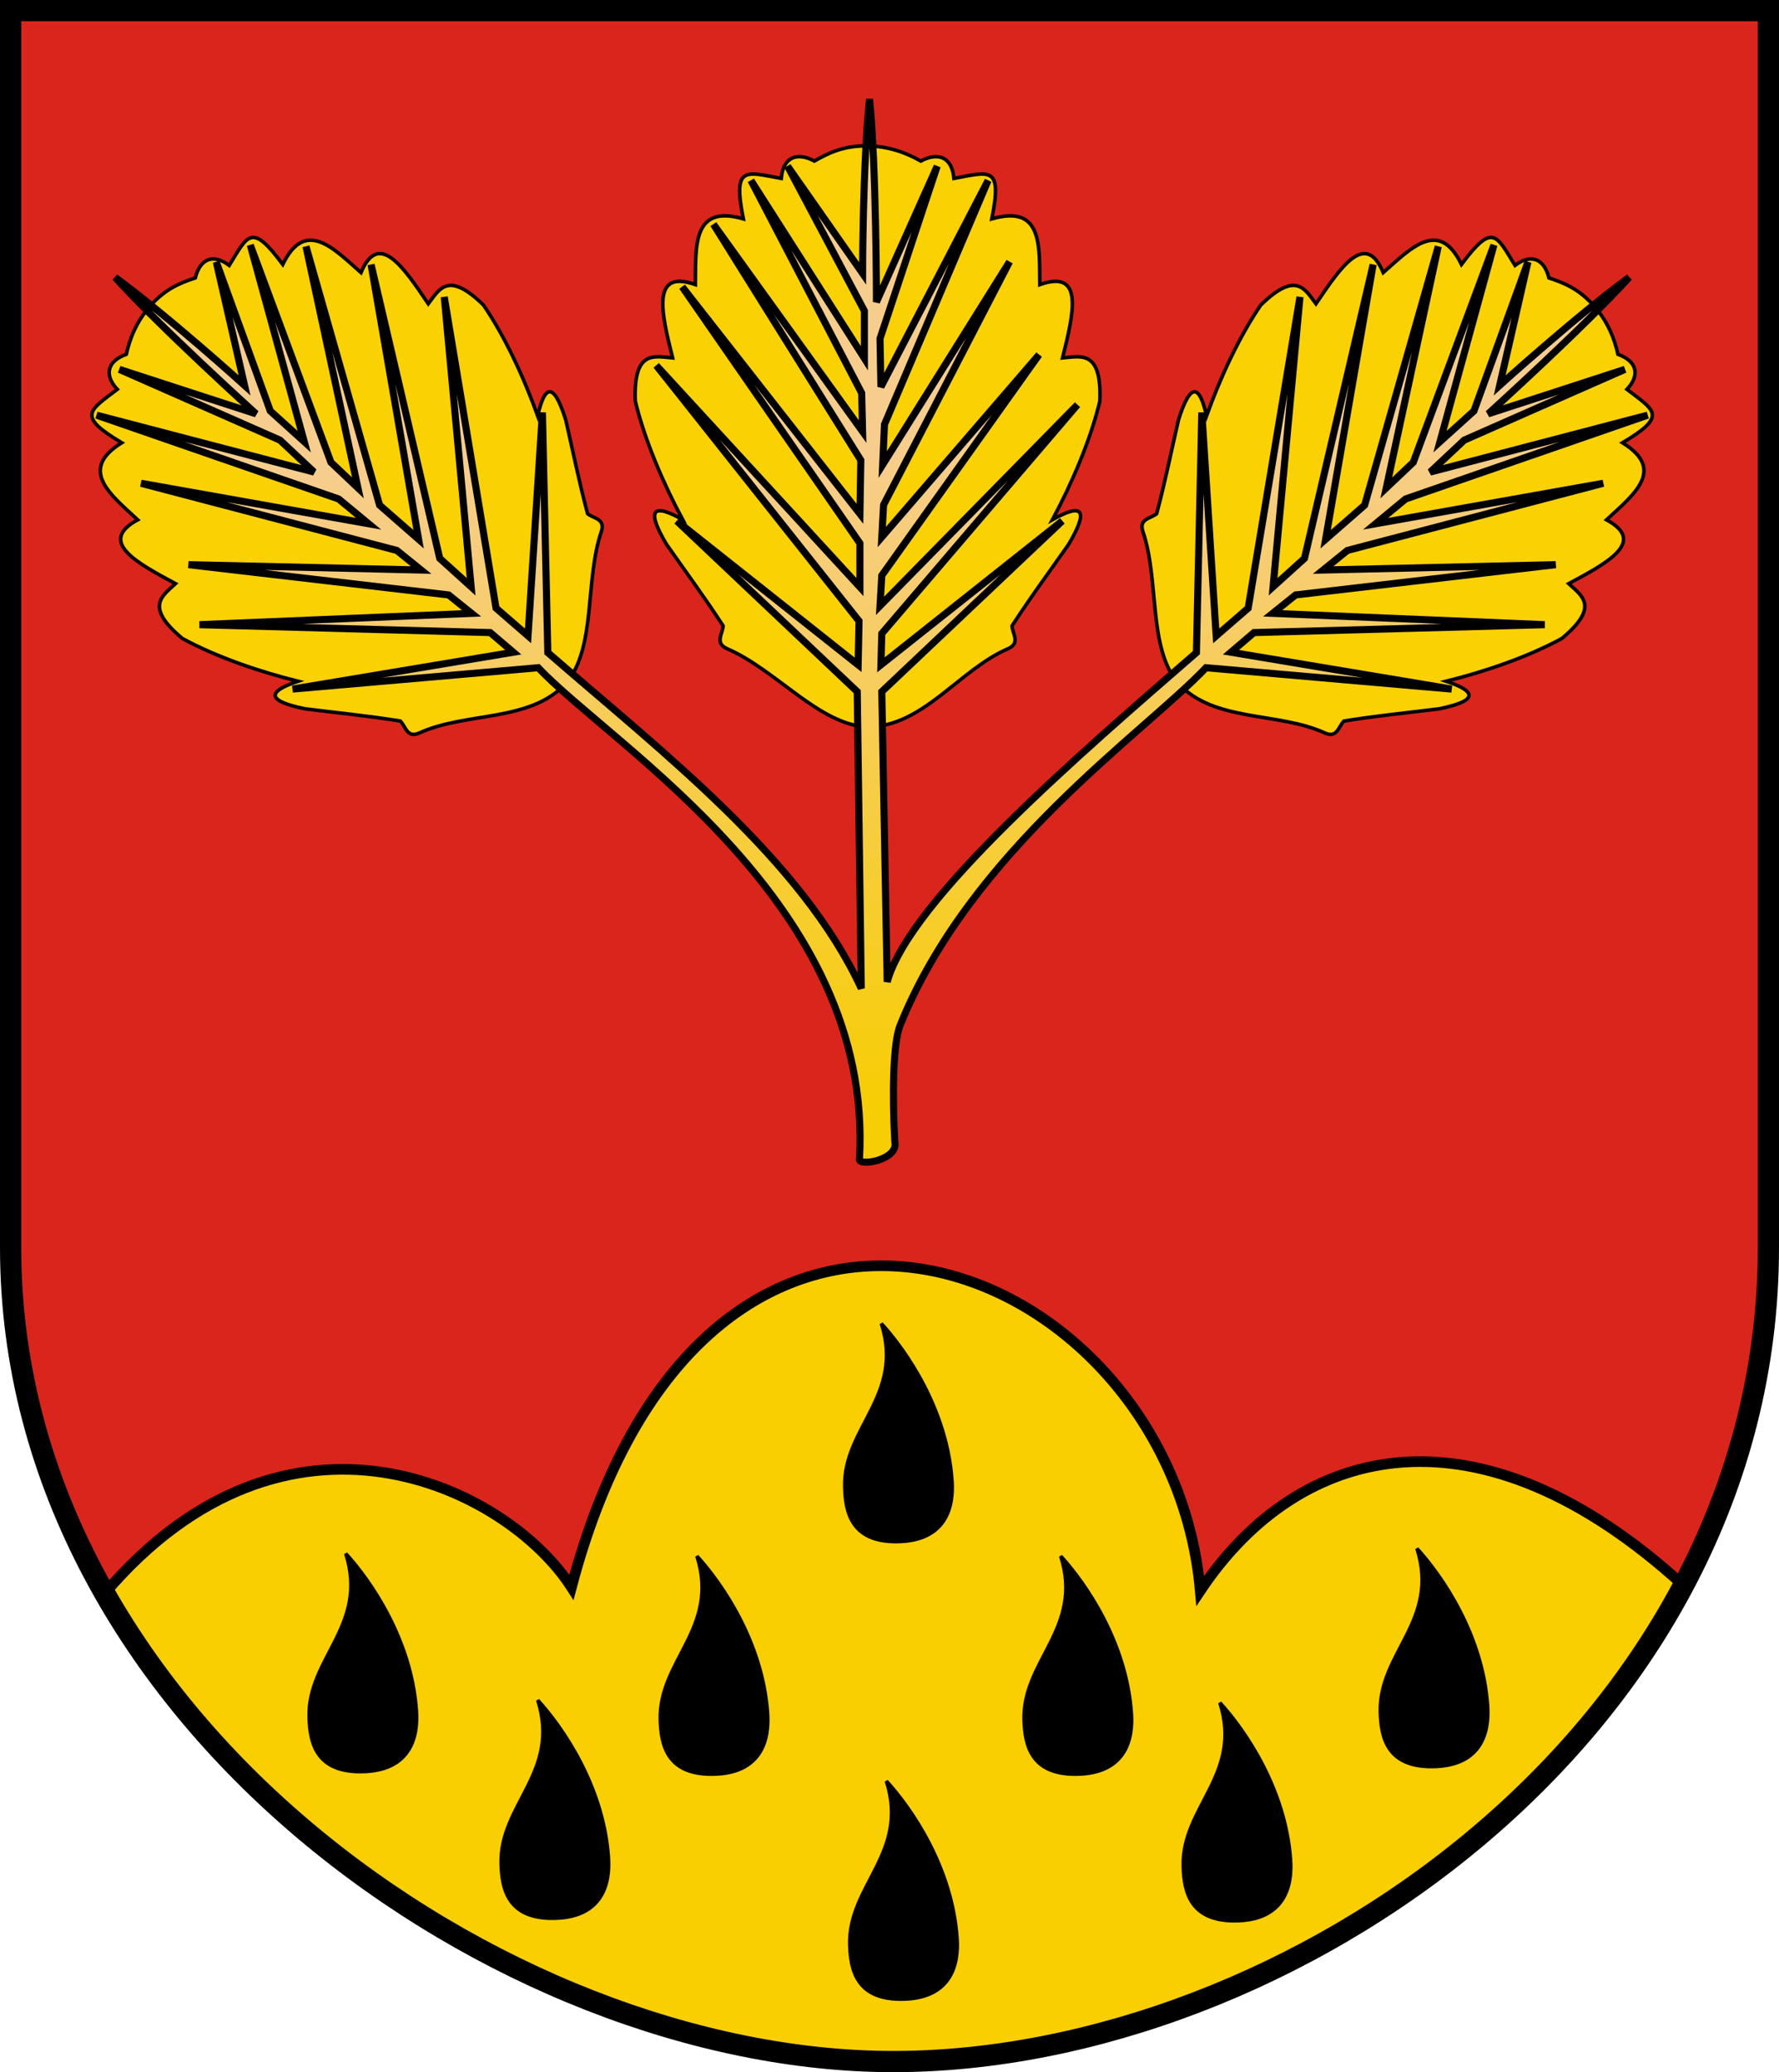
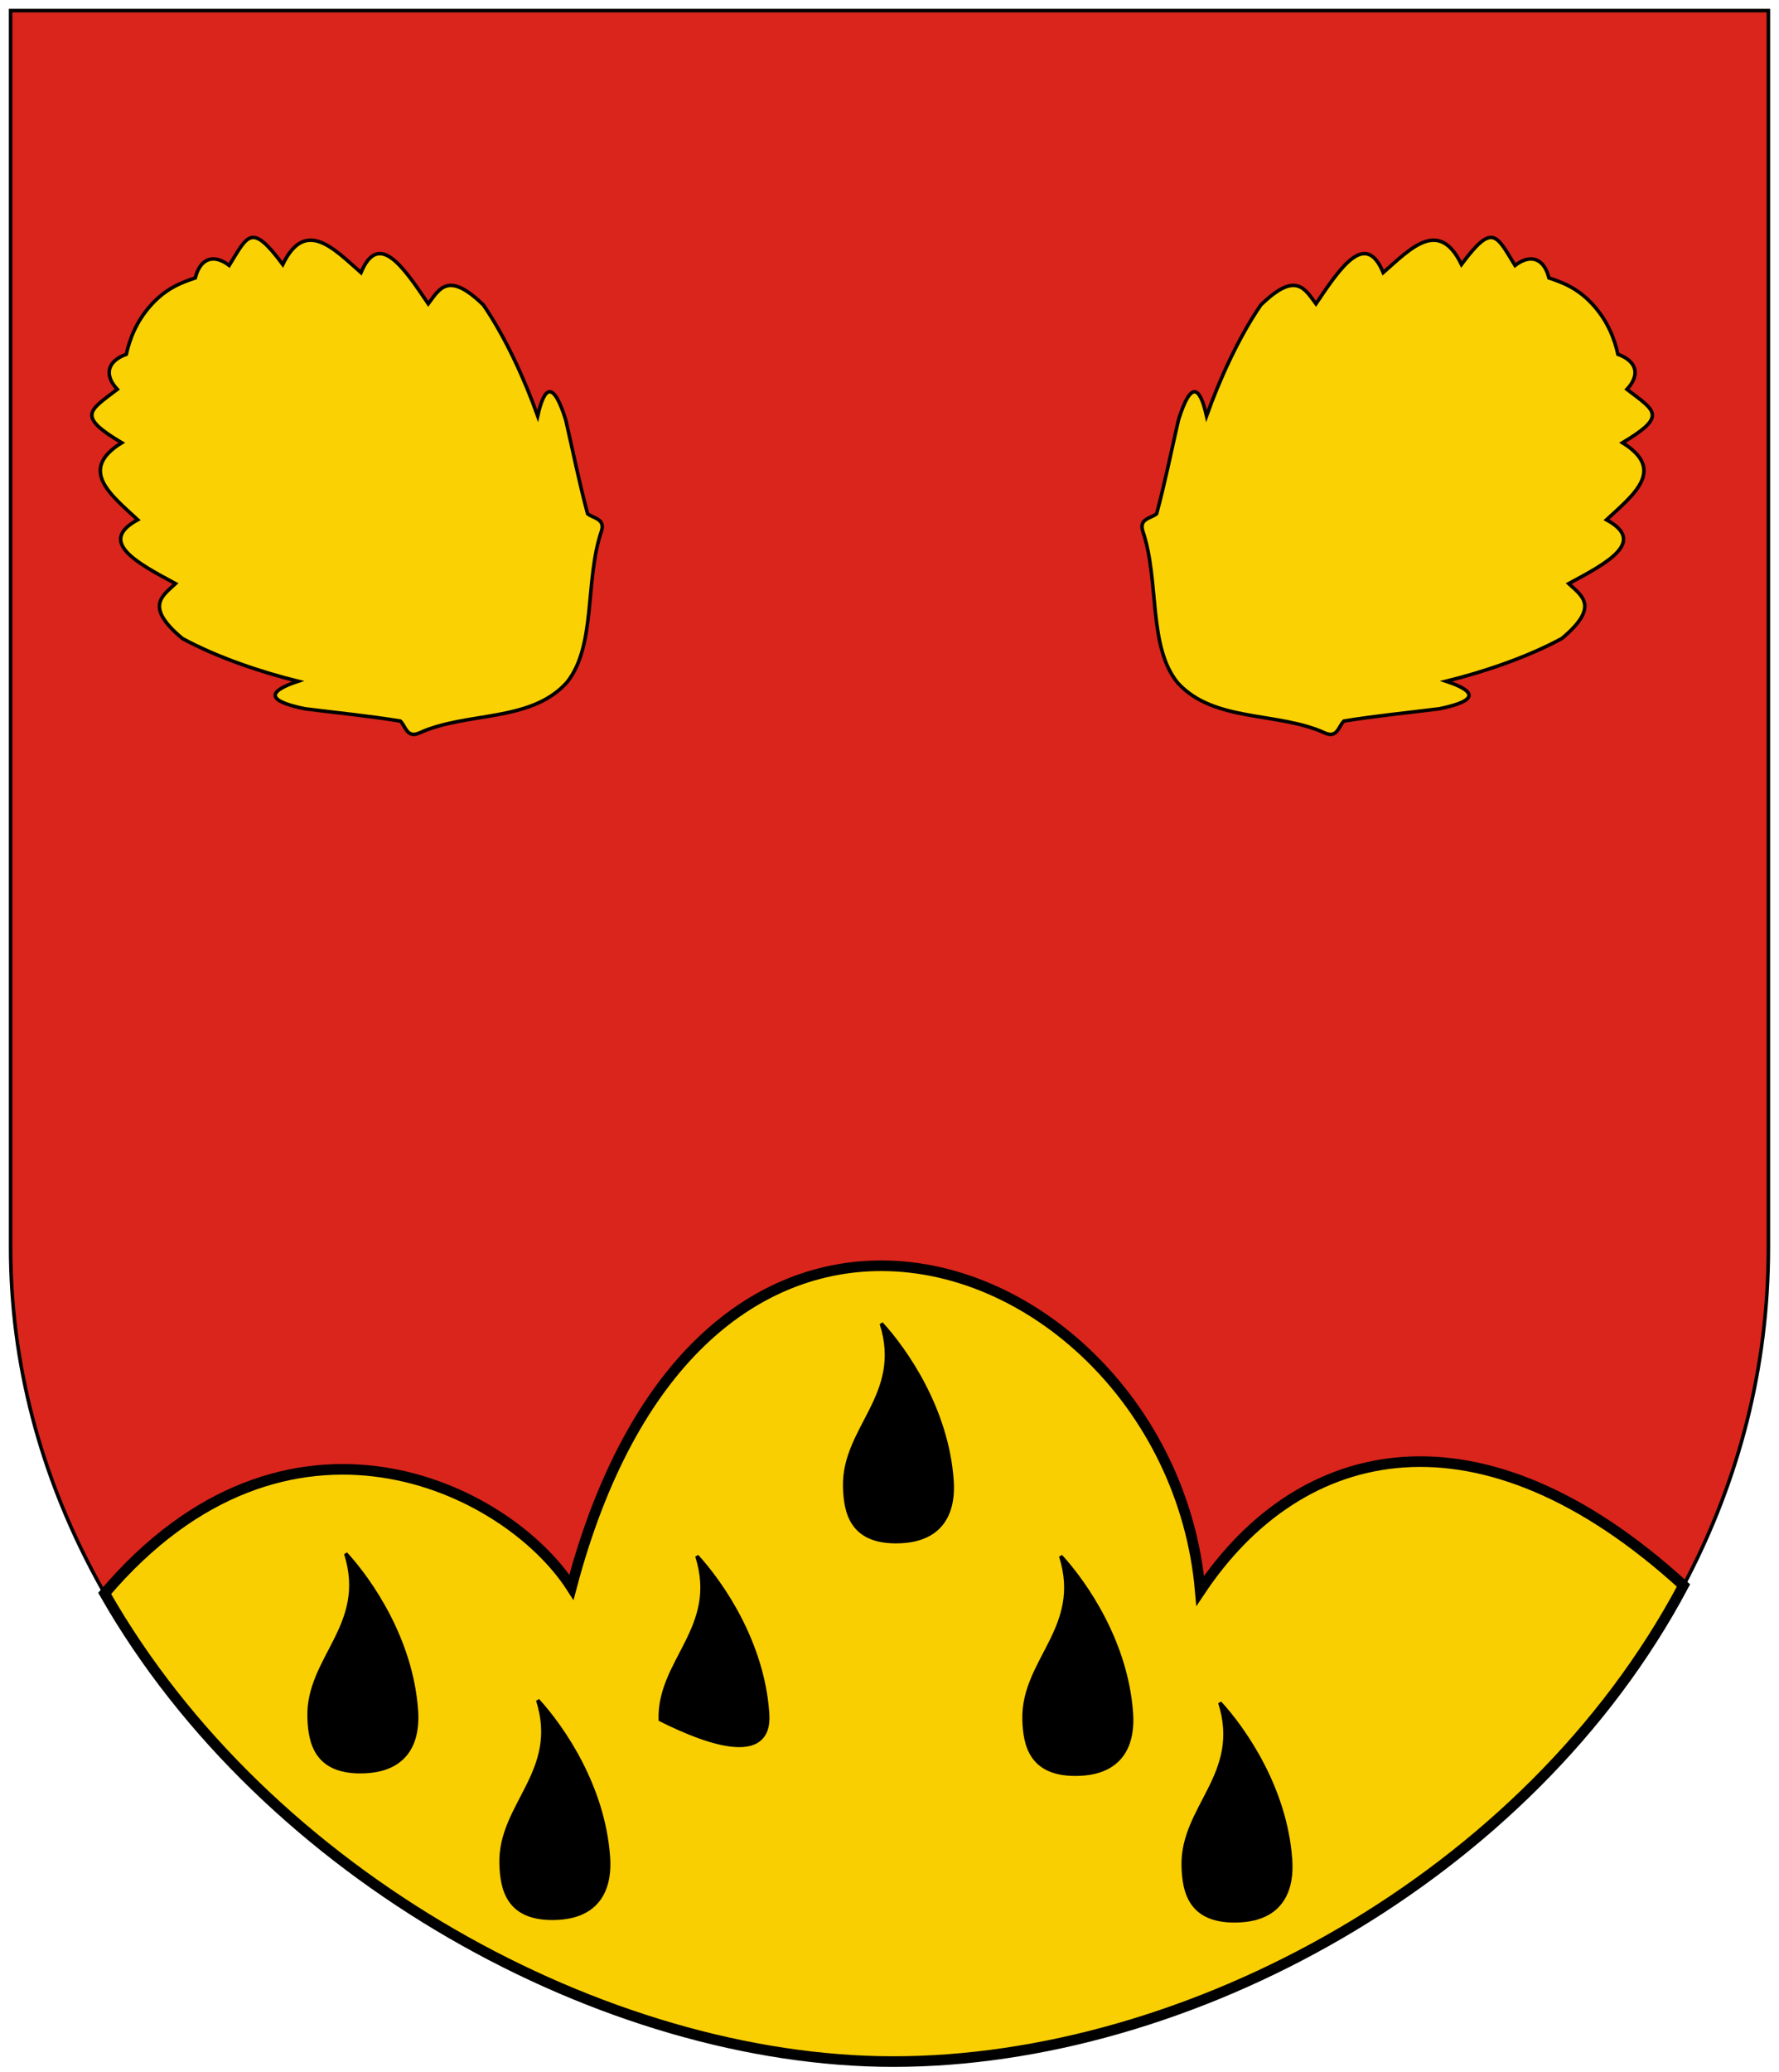
<svg xmlns="http://www.w3.org/2000/svg" xmlns:xlink="http://www.w3.org/1999/xlink" version="1.0" width="502.975" height="585.513" id="svg2">
  <defs id="defs4">
    <linearGradient id="linearGradient3259">
      <stop id="stop3261" style="stop-color:#f7cd04;stop-opacity:1" offset="0" />
      <stop id="stop3263" style="stop-color:#f7cd8d;stop-opacity:1" offset="1" />
    </linearGradient>
    <linearGradient id="linearGradient3235">
      <stop id="stop3237" style="stop-color:#e3c54c;stop-opacity:1" offset="0" />
      <stop id="stop3239" style="stop-color:#e3c54c;stop-opacity:0" offset="1" />
    </linearGradient>
    <linearGradient x1="279.978" y1="353.779" x2="271.955" y2="168.921" id="linearGradient3265" xlink:href="#linearGradient3259" gradientUnits="userSpaceOnUse" />
  </defs>
  <g transform="translate(-33.406,-41.23)" id="layer2" style="display:inline">
    <path d="M 36.406,44.23 L 533.381,44.23 L 533.381,393.743 C 533.381,530.211 397.548,623.79 285.893,623.743 C 175.249,623.696 36.406,526.546 36.406,393.743 L 36.406,44.23 z" id="path3290" style="fill:#da251c;fill-opacity:1;fill-rule:evenodd;stroke:#000000;stroke-width:1;stroke-linecap:butt;stroke-linejoin:miter;stroke-miterlimit:4;stroke-dasharray:none;stroke-opacity:1" />
-     <path d="M 278.695,246.648 C 294.468,246.546 304.527,230.482 318.462,224.505 C 321.993,222.891 319.636,220.296 319.533,218.076 C 324.884,209.814 330.235,202.632 335.587,194.967 C 341.593,184.762 339.083,183.48 330.962,188.076 C 336.271,178.175 341.677,165.796 344.367,154.584 C 344.934,140.075 339.111,141.898 333.819,142.362 C 336.946,129.749 340.042,117.168 327.39,121.648 C 327.256,110.868 328.29,98.867 313.819,103.076 C 316.83,88.004 313.347,89.744 303.104,91.648 C 302.622,85.945 299.01,83.941 293.732,86.735 C 289.887,84.54 284.681,82.445 278.19,82.445 C 271.699,82.445 267.503,84.54 263.658,86.735 C 258.38,83.941 254.768,85.945 254.286,91.648 C 244.043,89.744 240.56,88.004 243.571,103.076 C 229.1,98.867 230.134,110.868 230,121.648 C 217.349,117.168 220.445,129.749 223.571,142.362 C 218.279,141.898 212.456,140.075 213.023,154.584 C 215.713,165.796 221.119,178.175 226.429,188.076 C 218.307,183.48 215.797,184.762 221.804,194.967 C 227.155,202.632 232.506,209.814 237.857,218.076 C 237.754,220.296 235.397,222.891 238.929,224.505 C 252.863,230.482 264.942,246.041 278.695,246.648 z" id="path3213" style="fill:#fad103;fill-opacity:1;fill-rule:evenodd;stroke:#000000;stroke-width:1;stroke-linecap:butt;stroke-linejoin:miter;stroke-miterlimit:4;stroke-dasharray:none;stroke-opacity:1" />
    <path d="M 193.556,234.202 C 183.259,245.449 165.218,242.25 151.899,248.37 C 148.453,249.857 148.119,246.484 146.594,244.972 C 137.2,243.454 128.58,242.637 119.614,241.506 C 108.402,239.2 109.109,236.569 117.67,233.723 C 107.127,231.113 94.745,226.966 84.96,221.629 C 74.186,212.631 79.268,209.636 83.031,206.141 C 71.958,200.208 60.929,194.274 72.342,188.104 C 64.697,181.021 55.42,173.983 67.819,166.333 C 55.057,158.723 58.563,157.353 66.567,151.241 C 62.789,147.198 63.693,143.308 69.118,141.334 C 70.036,137.154 71.909,132.062 76.116,127.407 C 80.323,122.751 84.546,121.1 88.612,119.765 C 90.029,114.168 93.807,112.877 98.21,116.227 C 103.484,107.647 104.494,104.022 113.352,115.951 C 119.713,102.843 127.65,111.363 135.468,118.255 C 140.456,106.278 147.472,116.652 154.492,127.071 C 157.589,122.974 160.056,117.616 170.095,127.428 C 176.392,136.624 181.766,148.525 185.426,158.751 C 187.394,149.947 189.941,148.978 193.366,159.9 C 195.395,168.707 197.078,177.2 199.535,186.393 C 201.193,187.758 204.582,187.75 203.451,191.329 C 198.705,205.197 202.035,223.945 193.556,234.202 z" id="path3221" style="fill:#fad103;fill-opacity:1;fill-rule:evenodd;stroke:#000000;stroke-width:1;stroke-linecap:butt;stroke-linejoin:miter;stroke-miterlimit:4;stroke-dasharray:none;stroke-opacity:1" />
    <path d="M 366.4,234.202 C 376.697,245.449 394.738,242.25 408.057,248.37 C 411.503,249.857 411.837,246.484 413.362,244.972 C 422.756,243.454 431.376,242.637 440.342,241.506 C 451.554,239.2 450.847,236.569 442.286,233.723 C 452.829,231.113 465.212,226.966 474.996,221.629 C 485.77,212.631 480.688,209.636 476.925,206.141 C 487.998,200.208 499.028,194.274 487.614,188.104 C 495.259,181.021 504.536,173.983 492.137,166.333 C 504.899,158.723 501.393,157.353 493.389,151.241 C 497.167,147.198 496.263,143.308 490.838,141.334 C 489.92,137.154 488.048,132.062 483.84,127.407 C 479.633,122.751 475.411,121.1 471.345,119.765 C 469.927,114.168 466.149,112.877 461.746,116.227 C 456.472,107.647 455.462,104.022 446.604,115.951 C 440.243,102.843 432.306,111.363 424.488,118.255 C 419.5,106.278 412.484,116.652 405.465,127.071 C 402.368,122.974 399.9,117.616 389.862,127.428 C 383.564,136.624 378.19,148.525 374.53,158.751 C 372.562,149.947 370.016,148.978 366.59,159.9 C 364.561,168.707 362.878,177.2 360.421,186.393 C 358.763,187.758 355.374,187.75 356.505,191.329 C 361.251,205.197 357.921,223.945 366.4,234.202 z" id="path3227" style="fill:#fad103;fill-opacity:1;fill-rule:evenodd;stroke:#000000;stroke-width:1;stroke-linecap:butt;stroke-linejoin:miter;stroke-miterlimit:4;stroke-dasharray:none;stroke-opacity:1" />
-     <path d="M 276.42,368.502 C 275.381,371.056 287.567,369.155 286.394,363.859 C 285.633,349.986 285.952,335.868 287.857,331.055 C 307.691,281.624 357.064,248.166 374.383,229.902 L 443.828,235.938 L 381.438,225.524 L 387.941,219.976 L 470.157,217.737 L 393.229,214.54 L 399.714,209.336 L 473.261,200.782 L 407.503,202.298 L 414.35,196.767 L 486.696,177.782 L 422.337,189.22 L 430.815,182.216 L 499.25,158.539 L 437.767,174.617 L 447.384,165.596 L 492.817,145.596 L 454.156,158.16 C 454.156,158.16 481.686,133.279 494.001,119.598 C 479.148,130.471 457.413,150.114 457.413,150.114 L 465.398,115.256 L 450.133,157.351 L 440.534,166.026 L 455.789,110.449 L 432.979,171.867 L 425.354,179.087 L 440.039,110.863 L 419.231,183.963 L 408.2,193.603 L 421.631,115.982 L 402.223,199.005 L 393.348,207.026 L 400.945,125.134 L 386.302,213.065 L 377.263,220.904 L 373.195,157.782 L 371.666,225.634 C 338.996,254.017 290.585,295.563 284.242,318.663 L 282.718,236.664 L 333.731,188.429 L 282.466,229.088 L 282.718,220.249 L 338.024,155.599 L 282.213,212.42 L 282.718,203.834 L 327.165,141.457 L 282.718,192.975 L 283.223,183.884 L 318.831,115.193 L 282.971,172.519 L 283.476,161.155 L 312.77,92.212 L 282.466,150.548 L 282.213,136.911 L 298.376,88.172 L 281.203,126.557 C 281.203,126.557 281.203,88.172 279.245,69.231 C 277.287,88.172 277.287,118.476 277.287,118.476 L 256.074,88.172 L 277.792,129.083 L 277.792,142.467 L 245.72,92.212 L 277.034,152.316 L 277.287,163.175 L 235.113,104.587 L 276.782,171.257 L 276.529,186.409 L 226.274,122.264 L 276.529,194.743 L 276.529,207.117 L 218.951,144.488 L 276.277,216.713 L 276.024,229.088 L 224.759,188.429 L 275.772,236.664 L 276.915,320.514 C 260.085,284.135 220.96,254.017 188.29,225.634 L 186.762,157.782 L 182.693,220.904 L 173.654,213.065 L 159.011,125.134 L 166.608,207.026 L 157.733,199.005 L 138.325,115.982 L 151.756,193.603 L 140.725,183.963 L 119.918,110.863 L 134.602,179.087 L 126.977,171.867 L 104.168,110.449 L 119.422,166.026 L 109.823,157.351 L 94.558,115.256 L 102.543,150.114 C 102.543,150.114 80.808,130.471 65.955,119.598 C 78.27,133.279 105.801,158.16 105.801,158.16 L 67.139,145.596 L 112.572,165.596 L 122.189,174.617 L 60.707,158.539 L 129.141,182.216 L 137.619,189.22 L 73.26,177.782 L 145.606,196.767 L 152.454,202.298 L 86.695,200.782 L 160.242,209.336 L 166.727,214.54 L 89.799,217.737 L 172.015,219.976 L 178.518,225.524 L 116.128,235.938 L 185.573,229.902 C 207.021,252.521 280.369,296.441 276.42,368.502 z" id="path3192" style="fill:url(#linearGradient3265);fill-opacity:1;fill-rule:evenodd;stroke:#000000;stroke-width:2;stroke-linecap:butt;stroke-linejoin:miter;stroke-miterlimit:4;stroke-dasharray:none;stroke-opacity:1" />
    <path d="M 280.719,398.906 C 246.499,399.794 211.928,425.618 194.969,489.719 C 176.668,461.316 114.509,430.894 63,491.469 C 108.651,571.565 204.853,623.716 285.906,623.75 C 368.992,623.785 465.445,571.964 509.375,489.219 C 452.044,436.879 401.168,448.168 372.75,490.719 C 368.125,437.828 324.716,397.764 280.719,398.906 z" id="path3267" style="fill:#f9cf01;fill-opacity:1;fill-rule:evenodd;stroke:#000000;stroke-width:3;stroke-linecap:butt;stroke-linejoin:miter;stroke-miterlimit:4;stroke-dasharray:none;stroke-opacity:1" />
    <path d="M 282.59,415.208 C 289.084,435.525 271.792,444.644 272.236,461.423 C 272.431,468.67 274.214,476.794 286.631,476.828 C 303.239,476.872 302.839,463.539 302.541,459.403 C 301.108,439.57 289.726,423.022 282.59,415.208 z" id="path3269" style="fill:#000000;fill-opacity:1;fill-rule:evenodd;stroke:#000000;stroke-width:1px;stroke-linecap:butt;stroke-linejoin:miter;stroke-opacity:1" />
    <path d="M 333.304,480.923 C 339.798,501.239 322.506,510.358 322.95,527.137 C 323.145,534.385 324.928,542.509 337.345,542.542 C 353.953,542.586 353.554,529.253 353.255,525.117 C 351.823,505.285 340.441,488.736 333.304,480.923 z" id="path3271" style="fill:#000000;fill-opacity:1;fill-rule:evenodd;stroke:#000000;stroke-width:1px;stroke-linecap:butt;stroke-linejoin:miter;stroke-opacity:1" />
-     <path d="M 230.447,480.923 C 236.941,501.239 219.649,510.358 220.093,527.137 C 220.288,534.385 222.071,542.509 234.488,542.542 C 251.096,542.586 250.697,529.253 250.398,525.117 C 248.965,505.285 237.583,488.736 230.447,480.923 z" id="path3273" style="fill:#000000;fill-opacity:1;fill-rule:evenodd;stroke:#000000;stroke-width:1px;stroke-linecap:butt;stroke-linejoin:miter;stroke-opacity:1" />
+     <path d="M 230.447,480.923 C 236.941,501.239 219.649,510.358 220.093,527.137 C 251.096,542.586 250.697,529.253 250.398,525.117 C 248.965,505.285 237.583,488.736 230.447,480.923 z" id="path3273" style="fill:#000000;fill-opacity:1;fill-rule:evenodd;stroke:#000000;stroke-width:1px;stroke-linecap:butt;stroke-linejoin:miter;stroke-opacity:1" />
    <path d="M 131.162,480.208 C 137.655,500.525 120.363,509.644 120.808,526.423 C 121.002,533.67 122.785,541.794 135.202,541.828 C 151.81,541.872 151.411,528.539 151.112,524.403 C 149.68,504.57 138.298,488.022 131.162,480.208 z" id="path3275" style="fill:#000000;fill-opacity:1;fill-rule:evenodd;stroke:#000000;stroke-width:1px;stroke-linecap:butt;stroke-linejoin:miter;stroke-opacity:1" />
    <path d="M 185.447,521.637 C 191.941,541.953 174.649,551.072 175.093,567.852 C 175.288,575.099 177.071,583.223 189.488,583.256 C 206.096,583.3 205.697,569.967 205.398,565.831 C 203.965,545.999 192.583,529.45 185.447,521.637 z" id="path3277" style="fill:#000000;fill-opacity:1;fill-rule:evenodd;stroke:#000000;stroke-width:1px;stroke-linecap:butt;stroke-linejoin:miter;stroke-opacity:1" />
-     <path d="M 284.019,544.494 C 290.512,564.81 273.22,573.929 273.665,590.709 C 273.86,597.956 275.642,606.08 288.059,606.113 C 304.667,606.157 304.268,592.824 303.969,588.688 C 302.537,568.856 291.155,552.307 284.019,544.494 z" id="path3279" style="fill:#000000;fill-opacity:1;fill-rule:evenodd;stroke:#000000;stroke-width:1px;stroke-linecap:butt;stroke-linejoin:miter;stroke-opacity:1" />
    <path d="M 378.304,522.351 C 384.798,542.667 367.506,551.787 367.95,568.566 C 368.145,575.813 369.928,583.937 382.345,583.971 C 398.953,584.015 398.554,570.681 398.255,566.545 C 396.823,546.713 385.441,530.164 378.304,522.351 z" id="path3281" style="fill:#000000;fill-opacity:1;fill-rule:evenodd;stroke:#000000;stroke-width:1px;stroke-linecap:butt;stroke-linejoin:miter;stroke-opacity:1" />
-     <path d="M 434.019,478.78 C 440.512,499.096 423.22,508.215 423.665,524.994 C 423.86,532.242 425.642,540.366 438.059,540.399 C 454.667,540.443 454.268,527.11 453.969,522.974 C 452.537,503.142 441.155,486.593 434.019,478.78 z" id="path3283" style="fill:#000000;fill-opacity:1;fill-rule:evenodd;stroke:#000000;stroke-width:1px;stroke-linecap:butt;stroke-linejoin:miter;stroke-opacity:1" />
-     <path d="M 36.406,44.23 L 533.381,44.23 L 533.381,393.743 C 533.381,530.211 397.548,623.79 285.893,623.743 C 175.249,623.696 36.406,526.546 36.406,393.743 L 36.406,44.23 z" id="path3285" style="fill:none;fill-rule:evenodd;stroke:#000000;stroke-width:6;stroke-linecap:butt;stroke-linejoin:miter;stroke-miterlimit:4;stroke-dasharray:none;stroke-opacity:1" />
  </g>
</svg>